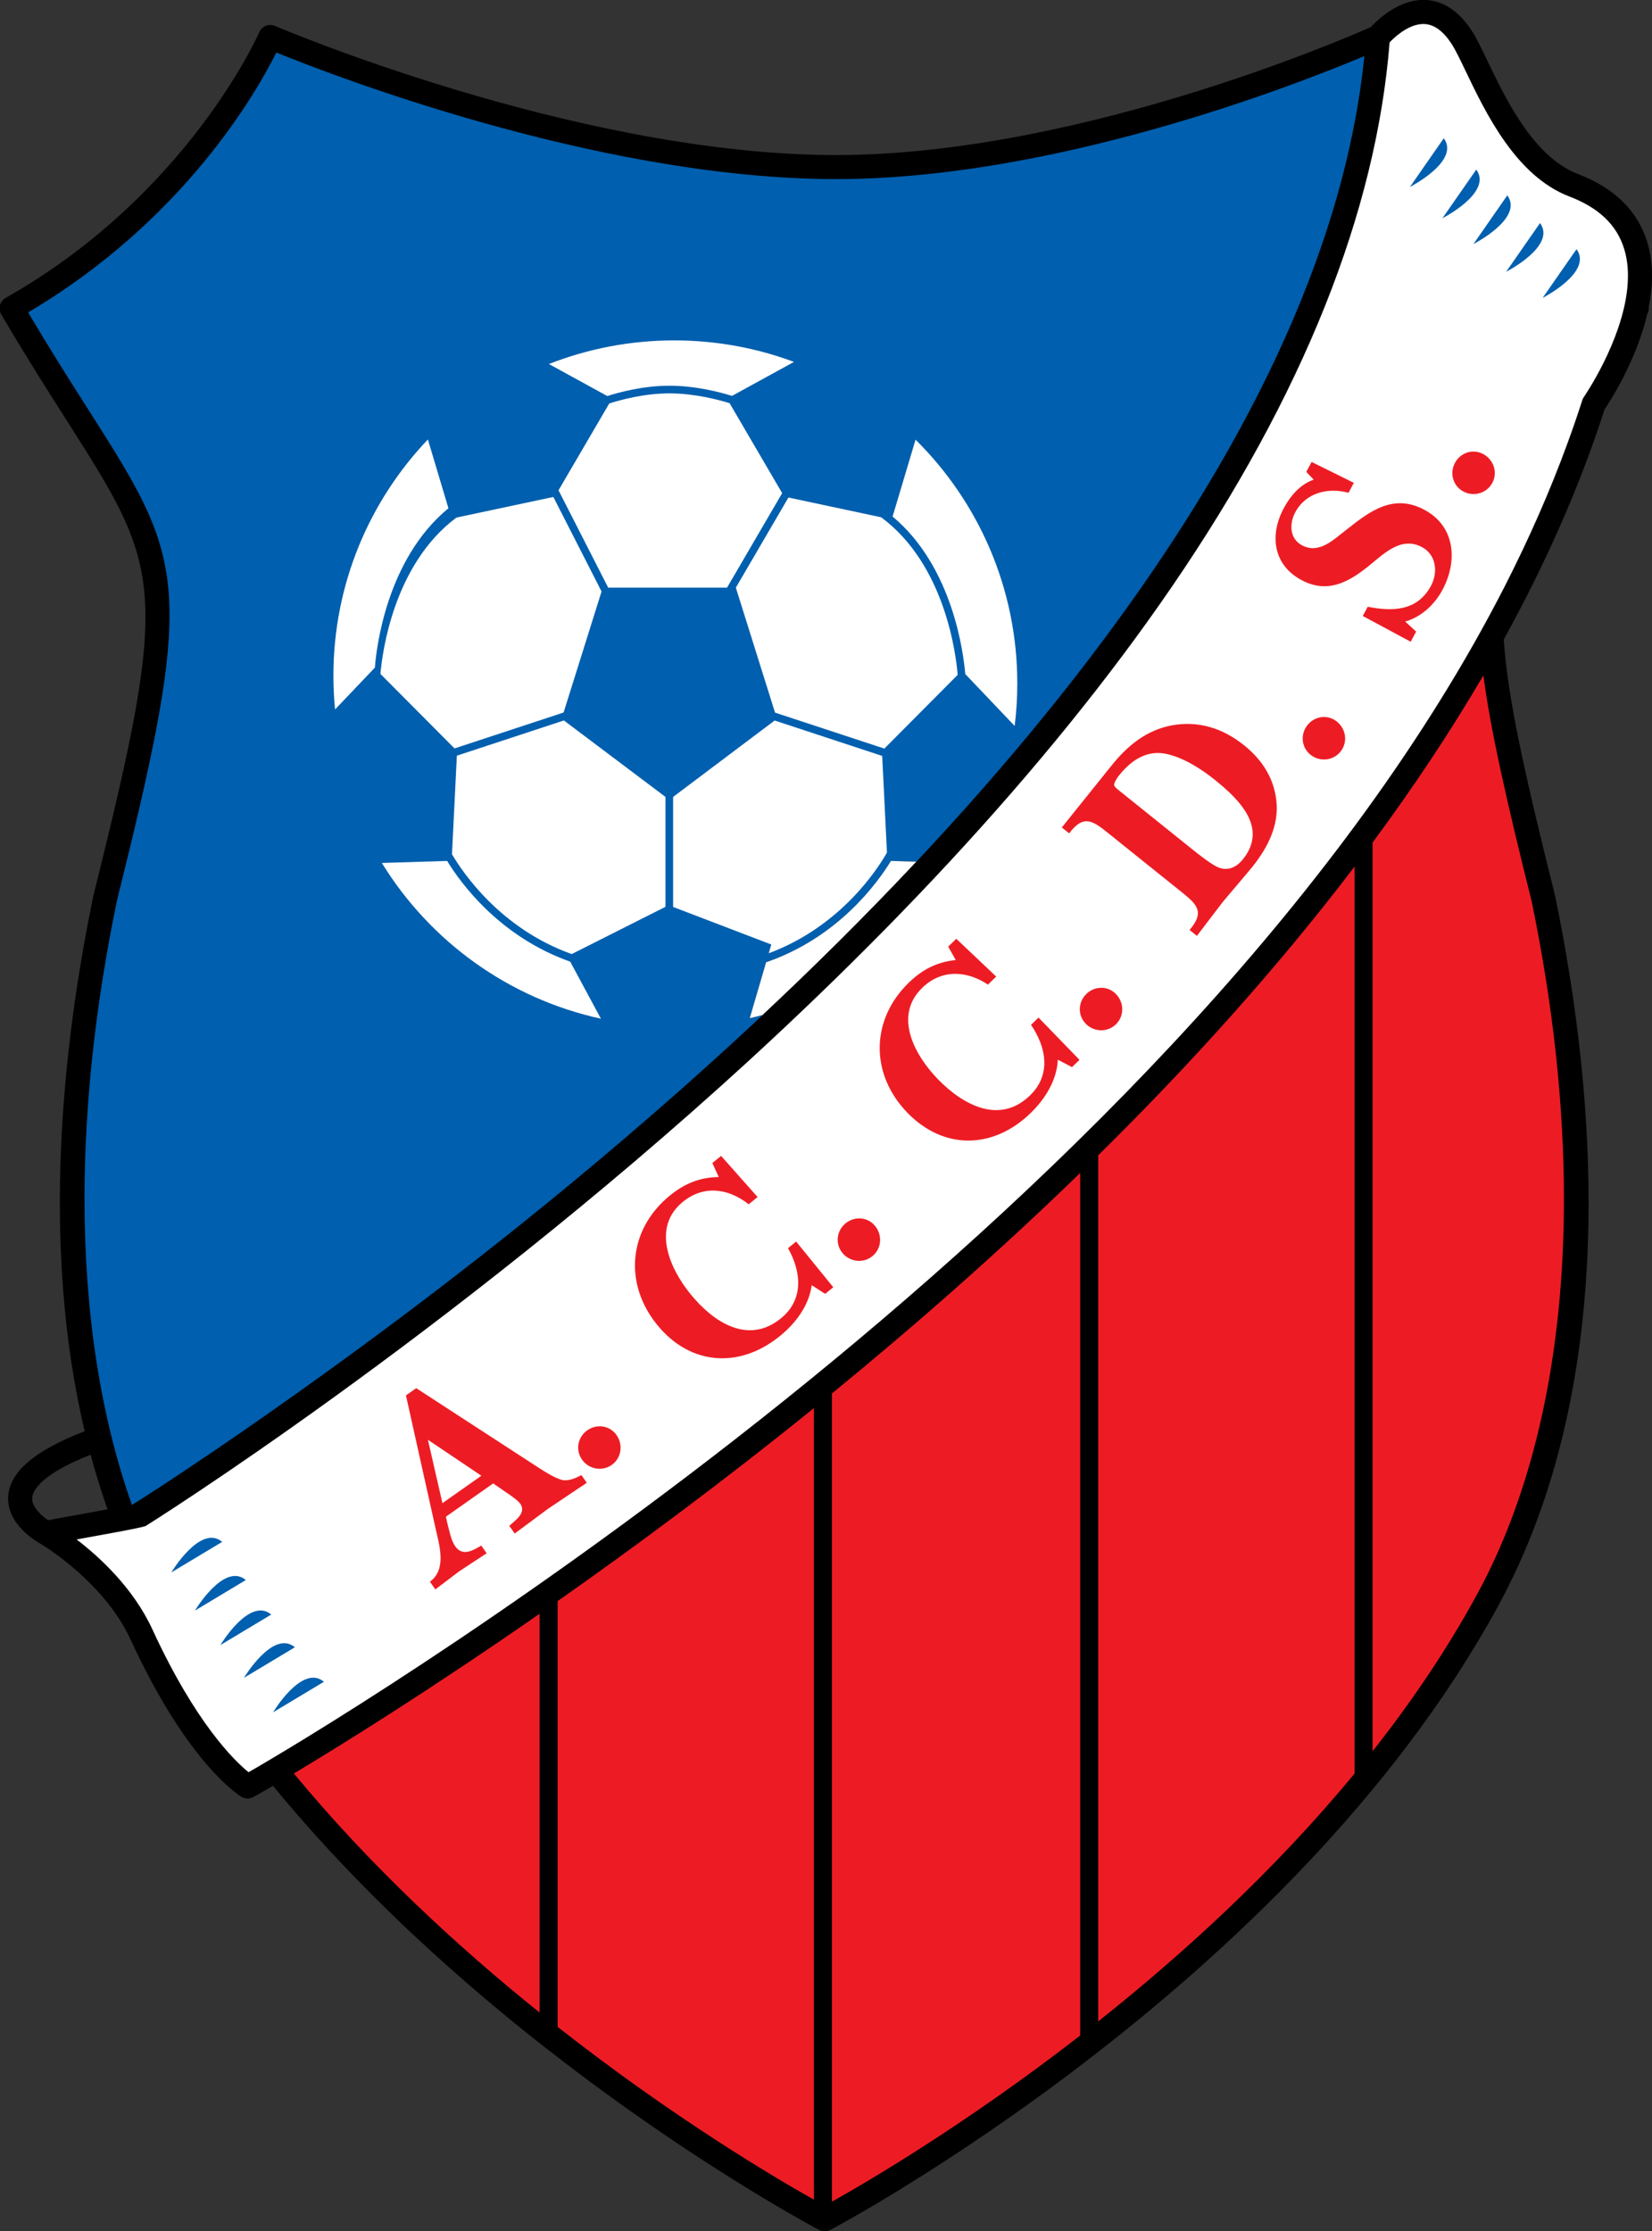
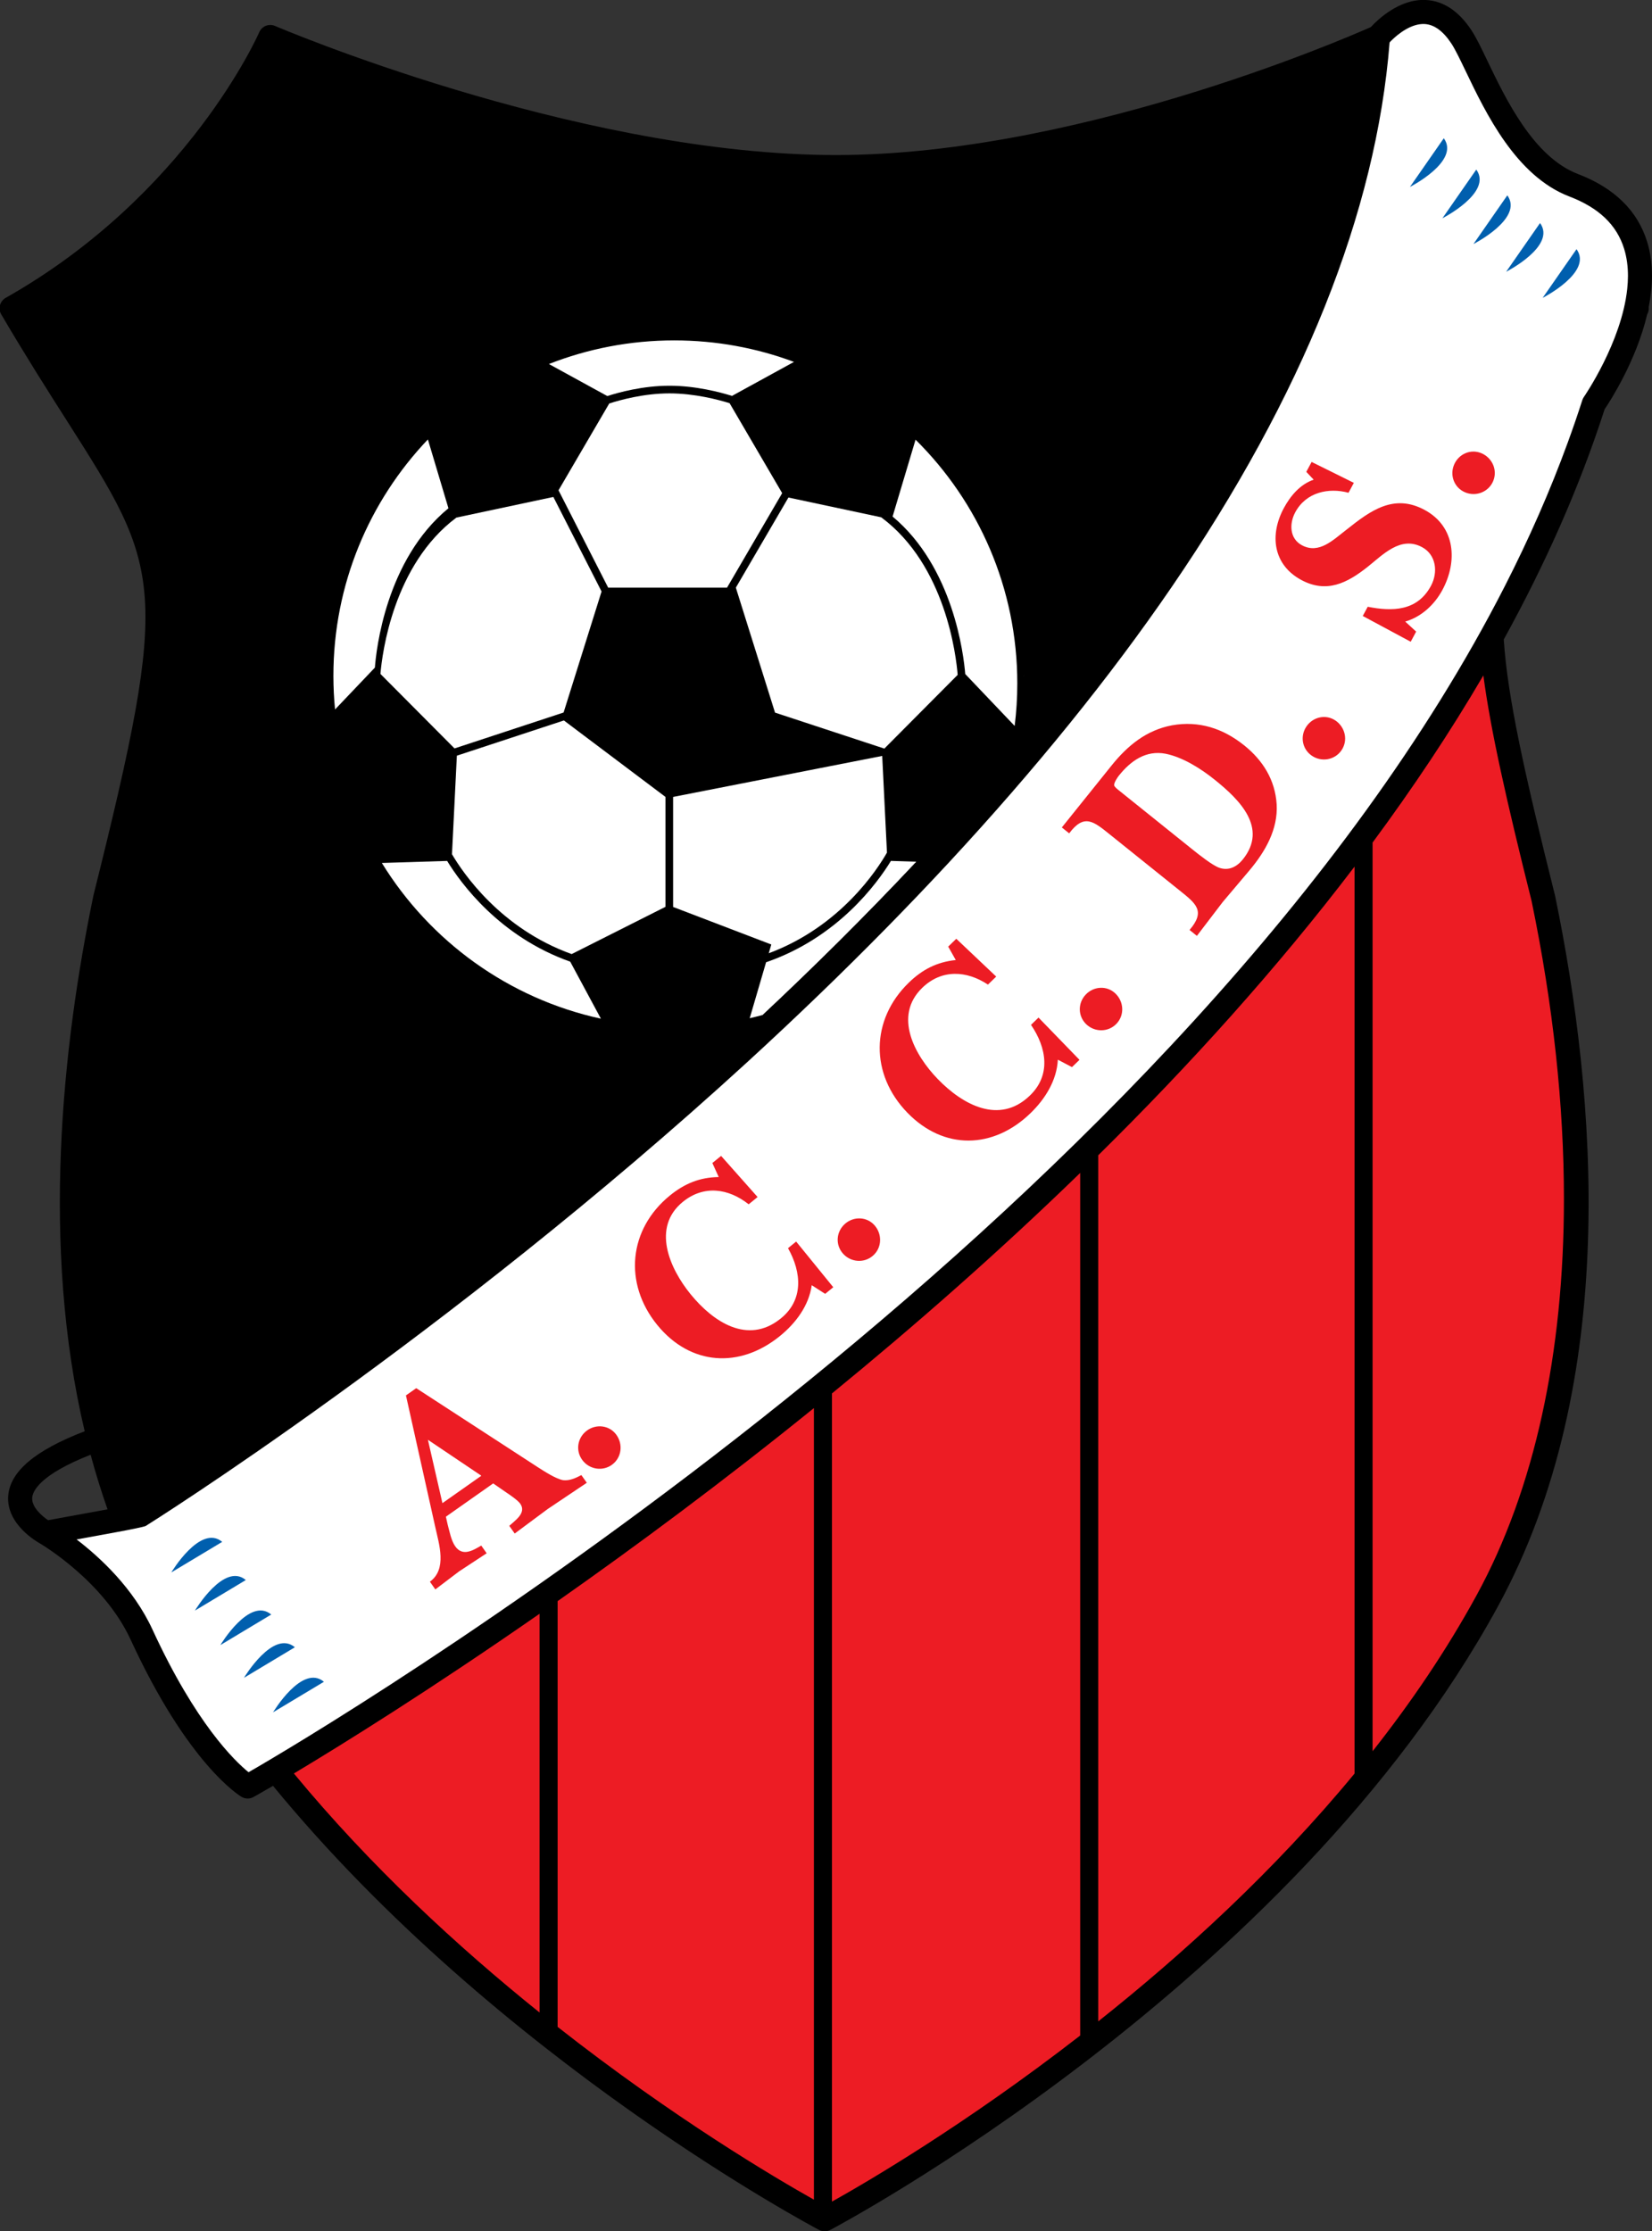
<svg xmlns="http://www.w3.org/2000/svg" width="519.43pt" height="701.54pt" viewBox="0 0 519.43 701.54" version="1.1">
  <rect x="0" y="0" width="519.43" height="701.54" fill="#333333" stroke="none" />
  <defs>
    <clipPath id="clip1">
      <path d="M 0 0 L 519.43 0 L 519.43 701.539 L 0 701.539 Z M 0 0 " />
    </clipPath>
  </defs>
  <g id="surface1">
    <g clip-path="url(#clip1)" clip-rule="nonzero">
      <path style=" stroke:none;fill-rule:nonzero;fill:rgb(0%,0%,0%);fill-opacity:1;" d="M 519.426 86.695 C 519.426 83.09 518.973 79.504 517.914 76.055 C 514.91 66.27 507.594 59.09 496.16 54.719 C 482.188 49.375 473.469 31.195 467.699 19.168 C 465.801 15.207 464.156 11.785 462.656 9.512 C 458.676 3.484 453.855 0.281 448.328 -0.004 C 439.98 -0.434 433.102 6.254 431.027 8.512 C 422.262 12.398 335.668 49.867 259.367 48.723 C 259.363 48.723 259.355 48.723 259.355 48.723 C 178.816 47.559 87.398 8.551 86.484 8.16 C 85.562 7.762 84.52 7.75 83.586 8.117 C 82.656 8.492 81.906 9.219 81.512 10.141 C 81.293 10.648 58.98 61.332 1.793 93.645 C 0.91 94.141 0.266 94.977 0 95.953 C -0.266 96.934 -0.125 97.98 0.391 98.852 C 8.266 112.25 15.039 122.883 21.016 132.262 C 50.715 178.887 53.816 183.758 29.395 281.457 C 19.539 329.031 12.871 391.777 26.625 449.996 C 10.996 456 3.109 462.68 2.574 470.383 C 1.957 479.238 11.648 484.766 12.531 485.246 C 13.387 485.754 32.66 497.242 41.078 515.527 C 59.145 554.77 75.281 564.551 75.961 564.945 C 77.016 565.562 78.305 565.637 79.422 565.133 C 79.676 565.02 81.906 563.773 85.84 561.477 C 156.82 647.902 256.355 700.484 257.555 701.113 C 258.652 701.684 259.957 701.684 261.055 701.109 C 262.492 700.355 405.691 624.578 470.926 505.168 C 509.473 434.609 501.996 344.648 488.949 281.605 C 479.316 243.082 473.965 218.977 472.82 201.051 C 485.801 177.488 496.602 153.312 504.527 128.684 C 506.289 126.074 514.477 113.418 517.906 98.863 C 517.91 98.859 517.914 98.859 517.914 98.852 C 518.324 98.152 518.484 97.348 518.406 96.551 C 519.043 93.305 519.426 89.996 519.426 86.695 M 15.117 477.961 C 13.09 476.582 9.91 473.777 10.121 470.895 C 10.27 468.895 12.406 463.703 28.496 457.375 C 30.051 463.16 31.824 468.887 33.812 474.543 C 27.129 475.766 18.477 477.344 15.117 477.961 " />
    </g>
    <path style=" stroke:none;fill-rule:nonzero;fill:rgb(92.899%,10.999%,14.099%);fill-opacity:1;" d="M 175.328 503.402 L 175.328 637.262 C 211.867 665.957 243.852 684.809 255.914 691.586 L 255.914 442.707 C 227.355 465.805 199.824 486.203 175.328 503.402 " />
    <path style=" stroke:none;fill-rule:nonzero;fill:rgb(92.899%,10.999%,14.099%);fill-opacity:1;" d="M 345.316 363.223 L 345.316 635.531 C 371.891 614.438 400.695 588.18 425.902 557.621 L 425.902 272.469 C 401.488 304.562 373.953 334.988 345.316 363.223 " />
    <path style=" stroke:none;fill-rule:nonzero;fill:rgb(92.899%,10.999%,14.099%);fill-opacity:1;" d="M 339.641 639.977 C 339.641 552.25 339.641 455.551 339.641 368.77 C 313.891 393.781 287.383 417.016 261.594 438.098 C 261.594 523.629 261.594 613.613 261.594 692.195 C 272.344 686.195 303.461 668.051 339.641 639.977 " />
    <path style=" stroke:none;fill-rule:nonzero;fill:rgb(92.899%,10.999%,14.099%);fill-opacity:1;" d="M 491.738 376.93 C 491.738 347.598 488.371 316.129 481.57 283.289 C 473.699 251.801 468.672 229.547 466.406 212.359 C 455.922 230.281 444.203 247.816 431.574 264.902 C 431.574 348.531 431.574 451.77 431.574 550.598 C 443.691 535.242 454.828 518.855 464.289 501.539 C 482.5 468.199 491.738 425.496 491.738 376.93 " />
    <path style=" stroke:none;fill-rule:nonzero;fill:rgb(92.899%,10.999%,14.099%);fill-opacity:1;" d="M 92.402 557.59 C 116.547 586.84 144.008 612.141 169.656 632.754 C 169.656 592.195 169.656 549.789 169.656 507.371 C 135.422 531.188 107.699 548.43 92.402 557.59 " />
    <path style=" stroke:none;fill-rule:nonzero;fill:rgb(100%,100%,100%);fill-opacity:1;" d="M 322 212.477 C 321.984 212.469 321.941 212.441 321.879 212.41 C 321.824 212.395 321.77 212.379 321.711 212.367 L 322 212.477 " />
-     <path style=" stroke:none;fill-rule:nonzero;fill:rgb(0%,37.299%,68.199%);fill-opacity:1;" d="M 258.945 56.285 C 258.93 56.285 258.914 56.277 258.898 56.277 C 185.703 55.125 104.172 23.551 86.871 16.508 C 80.977 28.445 58.047 69.176 8.828 98.223 C 15.809 109.973 21.957 119.66 27.395 128.195 C 44.527 155.086 53.301 168.867 53.301 193.422 C 53.301 212.758 47.859 238.777 36.77 283.141 C 29.953 316.059 26.574 347.586 26.574 376.957 C 26.574 412.672 31.586 445.176 41.465 473.145 C 41.965 473.051 108.117 431.055 178.164 373.23 C 184.184 368.266 190.277 363.152 196.426 357.898 C 199.039 355.664 201.664 353.406 204.297 351.125 C 211.008 345.301 217.77 339.316 224.539 333.188 C 226.266 331.625 227.992 330.059 229.719 328.477 C 230.379 327.875 231.043 327.262 231.703 326.652 C 234.395 324.18 237.109 321.652 239.832 319.102 C 238.469 319.465 237.105 319.824 235.727 320.137 L 240.875 302.539 C 263.504 294.75 275.891 277.613 280.129 270.672 L 288.152 270.922 C 301.914 256.254 315.523 240.848 328.539 224.832 C 331.566 221.105 334.559 217.352 337.516 213.566 C 340.68 209.516 343.801 205.434 346.871 201.316 C 389.414 144.297 422.57 81.027 428.992 17.625 C 407.336 26.738 329.051 57.43 258.945 56.285 " />
    <path style=" stroke:none;fill-rule:nonzero;fill:rgb(100%,100%,100%);fill-opacity:1;" d="M 240.875 302.539 L 235.727 320.137 C 237.105 319.824 238.469 319.465 239.832 319.102 C 255.711 304.227 272.039 288.09 288.152 270.922 L 280.129 270.672 C 275.891 277.613 263.504 294.75 240.875 302.539 " />
    <path style=" stroke:none;fill-rule:nonzero;fill:rgb(100%,100%,100%);fill-opacity:1;" d="M 179.742 299.969 L 209.246 285.109 L 209.246 250.559 L 177.301 226.516 L 143.648 237.59 L 142.113 268.574 C 145.547 274.43 157.344 291.918 179.742 299.969 " />
    <path style=" stroke:none;fill-rule:nonzero;fill:rgb(100%,100%,100%);fill-opacity:1;" d="M 143.508 162.73 C 123.641 177.559 120.164 205.441 119.617 211.887 L 142.91 235.309 L 177.211 224.016 L 189.145 185.965 L 173.988 156.242 L 143.508 162.73 " />
    <path style=" stroke:none;fill-rule:nonzero;fill:rgb(100%,100%,100%);fill-opacity:1;" d="M 228.598 184.758 L 245.934 155.047 L 229.402 126.762 C 225.84 125.656 218.344 123.68 210.492 123.68 C 202.406 123.68 194.875 125.785 191.562 126.859 L 175.613 154.148 L 191.223 184.758 L 228.598 184.758 " />
-     <path style=" stroke:none;fill-rule:nonzero;fill:rgb(100%,100%,100%);fill-opacity:1;" d="M 278.883 268.062 L 277.387 237.668 L 243.566 226.535 L 211.641 250.559 L 211.641 285.152 L 242.512 296.957 L 241.711 299.711 C 264.332 291.285 275.926 273.266 278.883 268.062 " />
+     <path style=" stroke:none;fill-rule:nonzero;fill:rgb(100%,100%,100%);fill-opacity:1;" d="M 278.883 268.062 L 277.387 237.668 L 211.641 250.559 L 211.641 285.152 L 242.512 296.957 L 241.711 299.711 C 264.332 291.285 275.926 273.266 278.883 268.062 " />
    <path style=" stroke:none;fill-rule:nonzero;fill:rgb(100%,100%,100%);fill-opacity:1;" d="M 287.871 138.234 L 280.652 162.406 C 299.727 178.301 302.996 205.785 303.496 211.918 L 319.035 228.238 C 319.578 223.863 319.863 219.41 319.863 214.891 C 319.863 184.906 307.629 157.781 287.871 138.234 " />
    <path style=" stroke:none;fill-rule:nonzero;fill:rgb(100%,100%,100%);fill-opacity:1;" d="M 190.957 124.523 C 194.469 123.387 202.102 121.277 210.492 121.277 C 218.773 121.277 226.48 123.324 230.16 124.473 L 249.648 113.785 C 237.926 109.418 225.242 107.023 211.996 107.023 C 198.09 107.023 184.801 109.66 172.59 114.453 L 190.957 124.523 " />
    <path style=" stroke:none;fill-rule:nonzero;fill:rgb(100%,100%,100%);fill-opacity:1;" d="M 277.07 162.641 L 247.902 156.426 L 231.367 184.762 L 243.688 224.051 L 278.059 235.363 L 301.113 212.184 C 300.652 206.324 297.363 177.672 277.07 162.641 " />
    <path style=" stroke:none;fill-rule:nonzero;fill:rgb(100%,100%,100%);fill-opacity:1;" d="M 179.293 302.355 C 157.02 294.484 144.797 277.574 140.59 270.68 L 120.062 271.32 C 135.18 295.895 159.867 313.945 188.941 320.281 L 179.293 302.355 " />
    <path style=" stroke:none;fill-rule:nonzero;fill:rgb(100%,100%,100%);fill-opacity:1;" d="M 117.875 209.898 C 118.266 204.551 121.289 175.992 141 159.801 L 134.539 138.164 C 116.129 157.512 104.828 183.688 104.828 212.504 C 104.828 216.066 105.008 219.586 105.348 223.059 L 117.875 209.898 " />
    <path style=" stroke:none;fill-rule:nonzero;fill:rgb(0%,0%,0%);fill-opacity:1;" d="M 298.297 271.238 L 288.152 270.922 C 272.039 288.09 255.711 304.227 239.832 319.102 C 246.023 317.449 251.984 315.242 257.688 312.57 C 272.035 298.73 285.578 284.945 298.297 271.238 " />
    <path style=" stroke:none;fill-rule:nonzero;fill:rgb(100%,100%,100%);fill-opacity:1;" d="M 510.68 78.262 C 508.359 70.719 502.727 65.328 493.457 61.785 C 476.668 55.367 467.164 35.551 460.879 22.441 C 459.098 18.73 457.559 15.523 456.344 13.68 C 453.766 9.777 450.945 7.715 447.957 7.555 C 443.781 7.324 439.586 10.641 437.391 12.844 C 437.227 13.012 437.066 13.176 436.926 13.328 C 432.699 66.68 409.684 124.277 368.398 184.574 C 348.992 212.914 325.523 241.898 298.297 271.238 C 285.578 284.945 272.035 298.73 257.688 312.57 C 250.242 319.75 242.609 326.938 234.742 334.137 C 140.328 420.52 46.758 479.184 45.824 479.766 C 45.418 480.02 41.035 480.91 36.477 481.746 C 32.648 482.445 28.051 483.285 24.09 484.012 C 31.363 489.574 41.934 499.301 47.953 512.367 C 61.562 541.934 73.828 553.695 78.148 557.195 C 78.891 556.77 79.863 556.211 81.031 555.527 C 118.902 533.387 374.438 377.609 473.145 184.309 C 480.734 169.441 487.395 154.348 492.961 139.078 C 494.566 134.676 496.094 130.258 497.512 125.824 C 497.625 125.465 497.797 125.121 498.008 124.812 C 498.16 124.598 509.887 107.555 511.645 90.789 C 511.785 89.434 511.871 88.078 511.871 86.734 C 511.871 83.828 511.512 80.973 510.68 78.262 " />
    <path style=" stroke:none;fill-rule:nonzero;fill:rgb(92.899%,10.999%,14.099%);fill-opacity:1;" d="M 140.766 479.379 C 141.348 481.484 141.852 484.348 143.129 486.164 C 145.449 489.461 148.688 487.484 151.316 485.934 L 153.023 488.355 C 150.148 490.277 147.227 492.133 144.355 494.051 C 141.848 495.918 139.387 497.852 136.879 499.719 L 135.172 497.297 C 140.641 493.348 138.047 485.516 136.859 480.113 L 127.641 438.723 L 130.871 436.449 L 169.062 461.27 C 171.082 462.566 174.797 464.984 177.09 465.383 C 179.055 465.605 181.039 464.711 182.797 463.773 L 184.504 466.195 C 180.418 468.973 176.289 471.676 172.203 474.449 C 168.754 476.98 165.285 479.625 161.836 482.152 L 160.129 479.73 C 161.957 478.043 165.617 475.668 163.578 472.773 C 162.824 471.699 160.293 469.961 159.18 469.234 L 155.066 466.395 L 140.199 476.859 L 140.766 479.379 M 151.355 463.98 L 134.547 452.676 L 139.109 472.598 L 151.355 463.98 " />
    <path style=" stroke:none;fill-rule:nonzero;fill:rgb(92.899%,10.999%,14.099%);fill-opacity:1;" d="M 183.098 459.051 C 180.891 456.074 181.551 452 184.523 449.793 C 187.426 447.637 191.539 448.066 193.746 451.035 C 195.953 454.012 195.504 458.234 192.465 460.492 C 189.492 462.699 185.305 462.02 183.098 459.051 " />
    <path style=" stroke:none;fill-rule:nonzero;fill:rgb(92.899%,10.999%,14.099%);fill-opacity:1;" d="M 255.23 404.074 C 254.328 410.531 250.199 416.012 245.223 420.059 C 232.586 430.336 217.07 429.379 206.637 416.551 C 196 403.469 197.637 386.445 210.656 375.859 C 215.25 372.121 220.016 370.156 225.988 370.07 L 223.984 365.656 L 226.73 363.422 L 238.203 376.355 L 235.398 378.641 C 229.074 373.605 221.293 372.512 214.719 377.855 C 204.824 385.898 210.52 398.766 217.109 406.871 C 224.219 415.617 235.055 422.812 245.305 414.688 C 252.75 408.848 252.074 400.066 247.773 392.43 L 250.328 390.355 L 262.004 404.715 L 259.453 406.793 L 255.23 404.074 " />
    <path style=" stroke:none;fill-rule:nonzero;fill:rgb(92.899%,10.999%,14.099%);fill-opacity:1;" d="M 265.004 394.082 C 262.578 391.285 262.93 387.172 265.727 384.742 C 268.461 382.371 272.594 382.492 275.016 385.289 C 277.441 388.086 277.316 392.336 274.457 394.812 C 271.66 397.238 267.43 396.879 265.004 394.082 " />
    <path style=" stroke:none;fill-rule:nonzero;fill:rgb(92.899%,10.999%,14.099%);fill-opacity:1;" d="M 332.613 333.172 C 332.281 339.68 328.641 345.504 324.035 349.969 C 312.344 361.305 296.805 361.707 285.297 349.836 C 273.555 337.73 273.703 320.629 285.75 308.949 C 290 304.824 294.574 302.453 300.516 301.844 L 298.141 297.621 L 300.68 295.156 L 313.234 307.043 L 310.637 309.562 C 303.898 305.098 296.055 304.684 289.969 310.582 C 280.816 319.461 287.605 331.781 294.879 339.281 C 302.727 347.371 314.148 353.598 323.652 344.609 C 330.559 338.145 329.121 329.453 324.172 322.223 L 326.535 319.93 L 339.418 333.219 L 337.055 335.508 L 332.613 333.172 " />
    <path style=" stroke:none;fill-rule:nonzero;fill:rgb(92.899%,10.999%,14.099%);fill-opacity:1;" d="M 341.578 322.062 C 338.891 319.516 338.836 315.387 341.379 312.699 C 343.871 310.07 347.992 309.785 350.68 312.328 C 353.367 314.875 353.656 319.113 351.059 321.859 C 348.512 324.551 344.266 324.605 341.578 322.062 " />
    <path style=" stroke:none;fill-rule:nonzero;fill:rgb(92.899%,10.999%,14.099%);fill-opacity:1;" d="M 374.027 292.391 C 379.16 286.387 376.043 284.094 370.781 279.871 L 349.098 262.469 C 343.84 258.246 340.926 255.695 336.176 262.008 L 333.867 260.156 L 349.473 240.719 C 354.516 234.434 360.422 229.57 368.504 228.043 C 377 226.527 384.59 229.035 391.195 234.34 C 397.094 239.074 400.93 245.211 401.414 252.883 C 401.867 260.73 397.832 267.727 392.914 273.59 C 390.121 276.938 387.266 280.234 384.469 283.582 C 381.754 287.098 379.051 290.73 376.336 294.242 L 374.027 292.391 M 374.875 267.02 C 376.801 268.562 381.289 272.168 383.473 272.867 C 386.387 273.836 388.934 272.504 390.789 270.191 C 398.77 260.25 389.664 251.359 381.902 245.129 C 377.602 241.676 371.945 238.086 366.496 236.98 C 360.281 235.789 355.512 239.238 351.805 243.859 C 351.391 244.371 350.23 246.078 350.32 246.887 C 350.371 247.348 351.27 248.07 351.656 248.379 L 374.875 267.02 " />
    <path style=" stroke:none;fill-rule:nonzero;fill:rgb(92.899%,10.999%,14.099%);fill-opacity:1;" d="M 412.418 237.566 C 409.379 235.449 408.711 231.375 410.824 228.336 C 412.891 225.367 416.926 224.469 419.965 226.582 C 423.004 228.699 423.922 232.848 421.762 235.953 C 419.645 238.992 415.453 239.684 412.418 237.566 " />
    <path style=" stroke:none;fill-rule:nonzero;fill:rgb(92.899%,10.999%,14.099%);fill-opacity:1;" d="M 445.273 198.582 L 443.562 201.77 L 428.488 193.668 L 430.047 190.77 C 437.73 192.285 445.609 192.223 449.934 184.184 C 452.191 179.98 451.621 174.441 447.129 172.027 C 440.391 168.406 434.84 174.387 429.938 178.289 C 423.609 183.293 417.141 186.637 409.172 182.352 C 400.262 177.559 399.141 168.176 403.656 159.773 C 405.762 155.859 408.812 152.27 413.051 150.812 L 410.73 148.352 L 412.406 145.238 L 425.68 151.812 L 424.008 154.93 C 417.727 153.234 410.652 154.754 407.262 161.059 C 405.355 164.605 405.434 169.32 409.348 171.426 C 414.781 174.344 419.266 169.656 423.367 166.539 C 430.867 160.578 438.207 155.094 447.914 160.312 C 457.695 165.57 458.328 176.555 453.539 185.469 C 451.047 190.105 446.922 193.957 441.836 195.426 L 445.273 198.582 " />
    <path style=" stroke:none;fill-rule:nonzero;fill:rgb(92.899%,10.999%,14.099%);fill-opacity:1;" d="M 460.656 154.789 C 457.246 153.34 455.762 149.484 457.211 146.078 C 458.629 142.75 462.395 141.047 465.801 142.496 C 469.207 143.945 470.953 147.82 469.473 151.301 C 468.023 154.707 464.059 156.238 460.656 154.789 " />
    <path style=" stroke:none;fill-rule:nonzero;fill:rgb(0%,37.299%,68.199%);fill-opacity:1;" d="M 52.73 495.055 L 53.875 494.367 C 53.875 494.367 63.012 479.062 69.867 484.773 " />
    <path style=" stroke:none;fill-rule:nonzero;fill:rgb(0%,37.299%,68.199%);fill-opacity:1;" d="M 60.156 507.051 L 61.301 506.363 C 61.301 506.363 70.438 491.059 77.293 496.77 " />
    <path style=" stroke:none;fill-rule:nonzero;fill:rgb(0%,37.299%,68.199%);fill-opacity:1;" d="M 68.152 517.906 L 69.297 517.219 C 69.297 517.219 78.438 501.91 85.289 507.621 " />
    <path style=" stroke:none;fill-rule:nonzero;fill:rgb(0%,37.299%,68.199%);fill-opacity:1;" d="M 75.578 528.188 L 76.723 527.5 C 76.723 527.5 85.863 512.191 92.719 517.906 " />
    <path style=" stroke:none;fill-rule:nonzero;fill:rgb(0%,37.299%,68.199%);fill-opacity:1;" d="M 84.719 539.039 L 85.863 538.355 C 85.863 538.355 95 523.047 101.855 528.758 " />
    <path style=" stroke:none;fill-rule:nonzero;fill:rgb(0%,37.299%,68.199%);fill-opacity:1;" d="M 484.285 94.75 L 485.047 93.652 C 485.047 93.652 500.938 85.566 495.699 78.344 " />
    <path style=" stroke:none;fill-rule:nonzero;fill:rgb(0%,37.299%,68.199%);fill-opacity:1;" d="M 472.816 86.531 L 473.578 85.438 C 473.578 85.438 489.465 77.352 484.23 70.125 " />
    <path style=" stroke:none;fill-rule:nonzero;fill:rgb(0%,37.299%,68.199%);fill-opacity:1;" d="M 462.527 77.824 L 463.289 76.727 C 463.289 76.727 479.176 68.641 473.938 61.418 " />
    <path style=" stroke:none;fill-rule:nonzero;fill:rgb(0%,37.299%,68.199%);fill-opacity:1;" d="M 452.766 69.723 L 453.527 68.625 C 453.527 68.625 469.418 60.539 464.18 53.316 " />
    <path style=" stroke:none;fill-rule:nonzero;fill:rgb(0%,37.299%,68.199%);fill-opacity:1;" d="M 442.555 59.875 L 443.316 58.777 C 443.316 58.777 459.203 50.691 453.965 43.465 " />
  </g>
</svg>